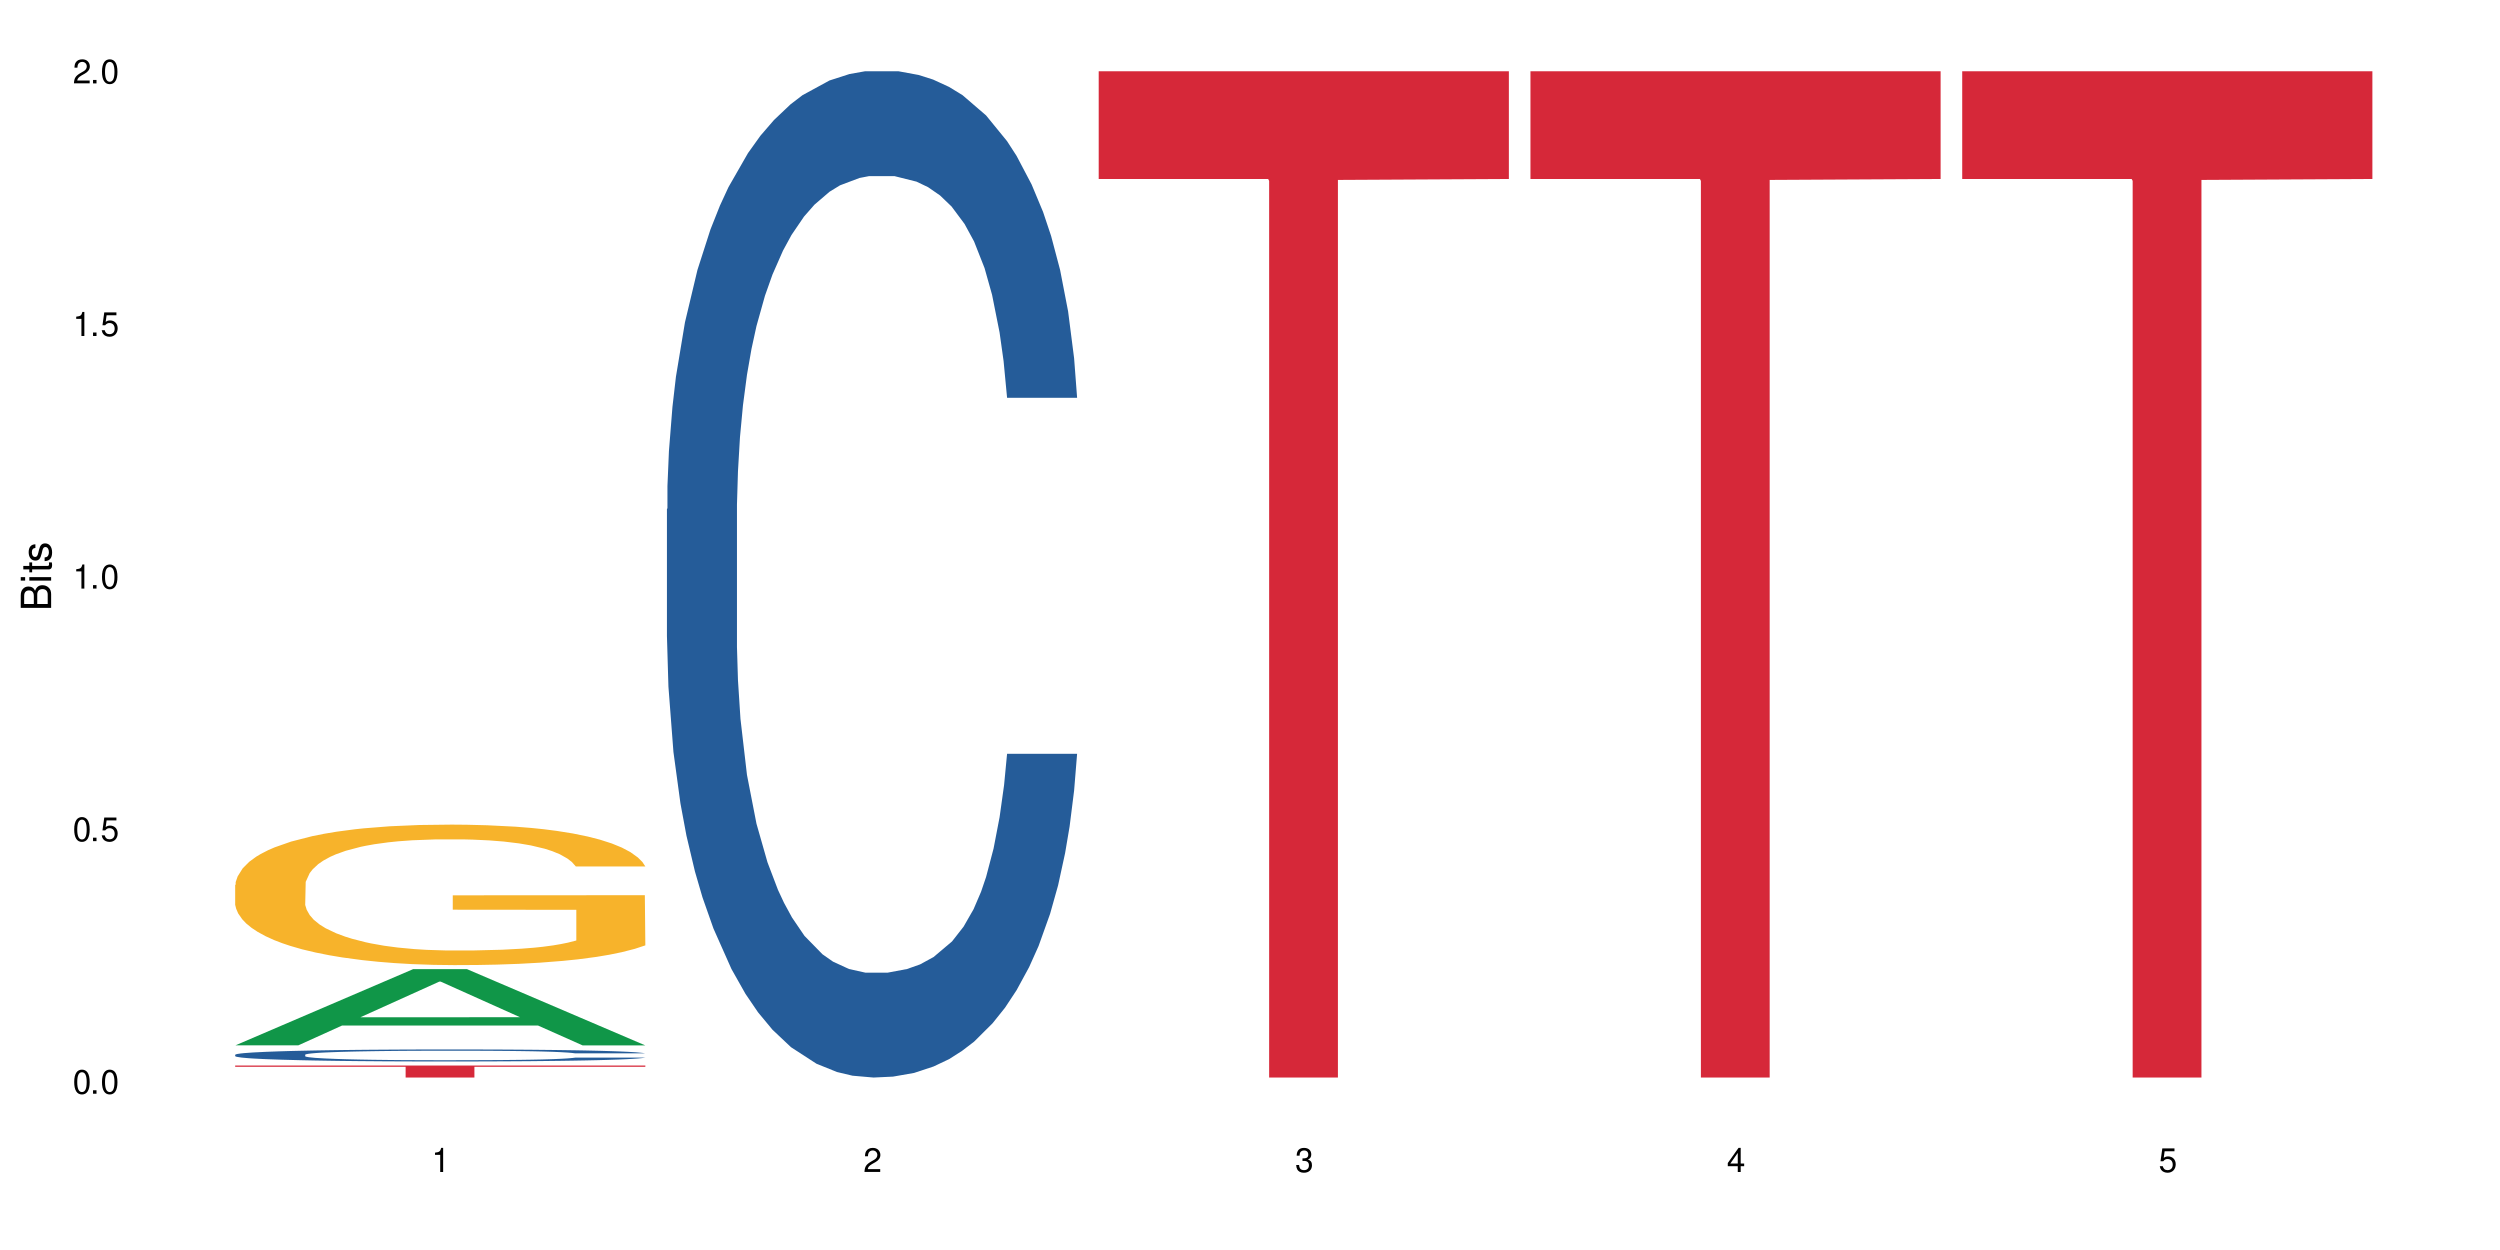
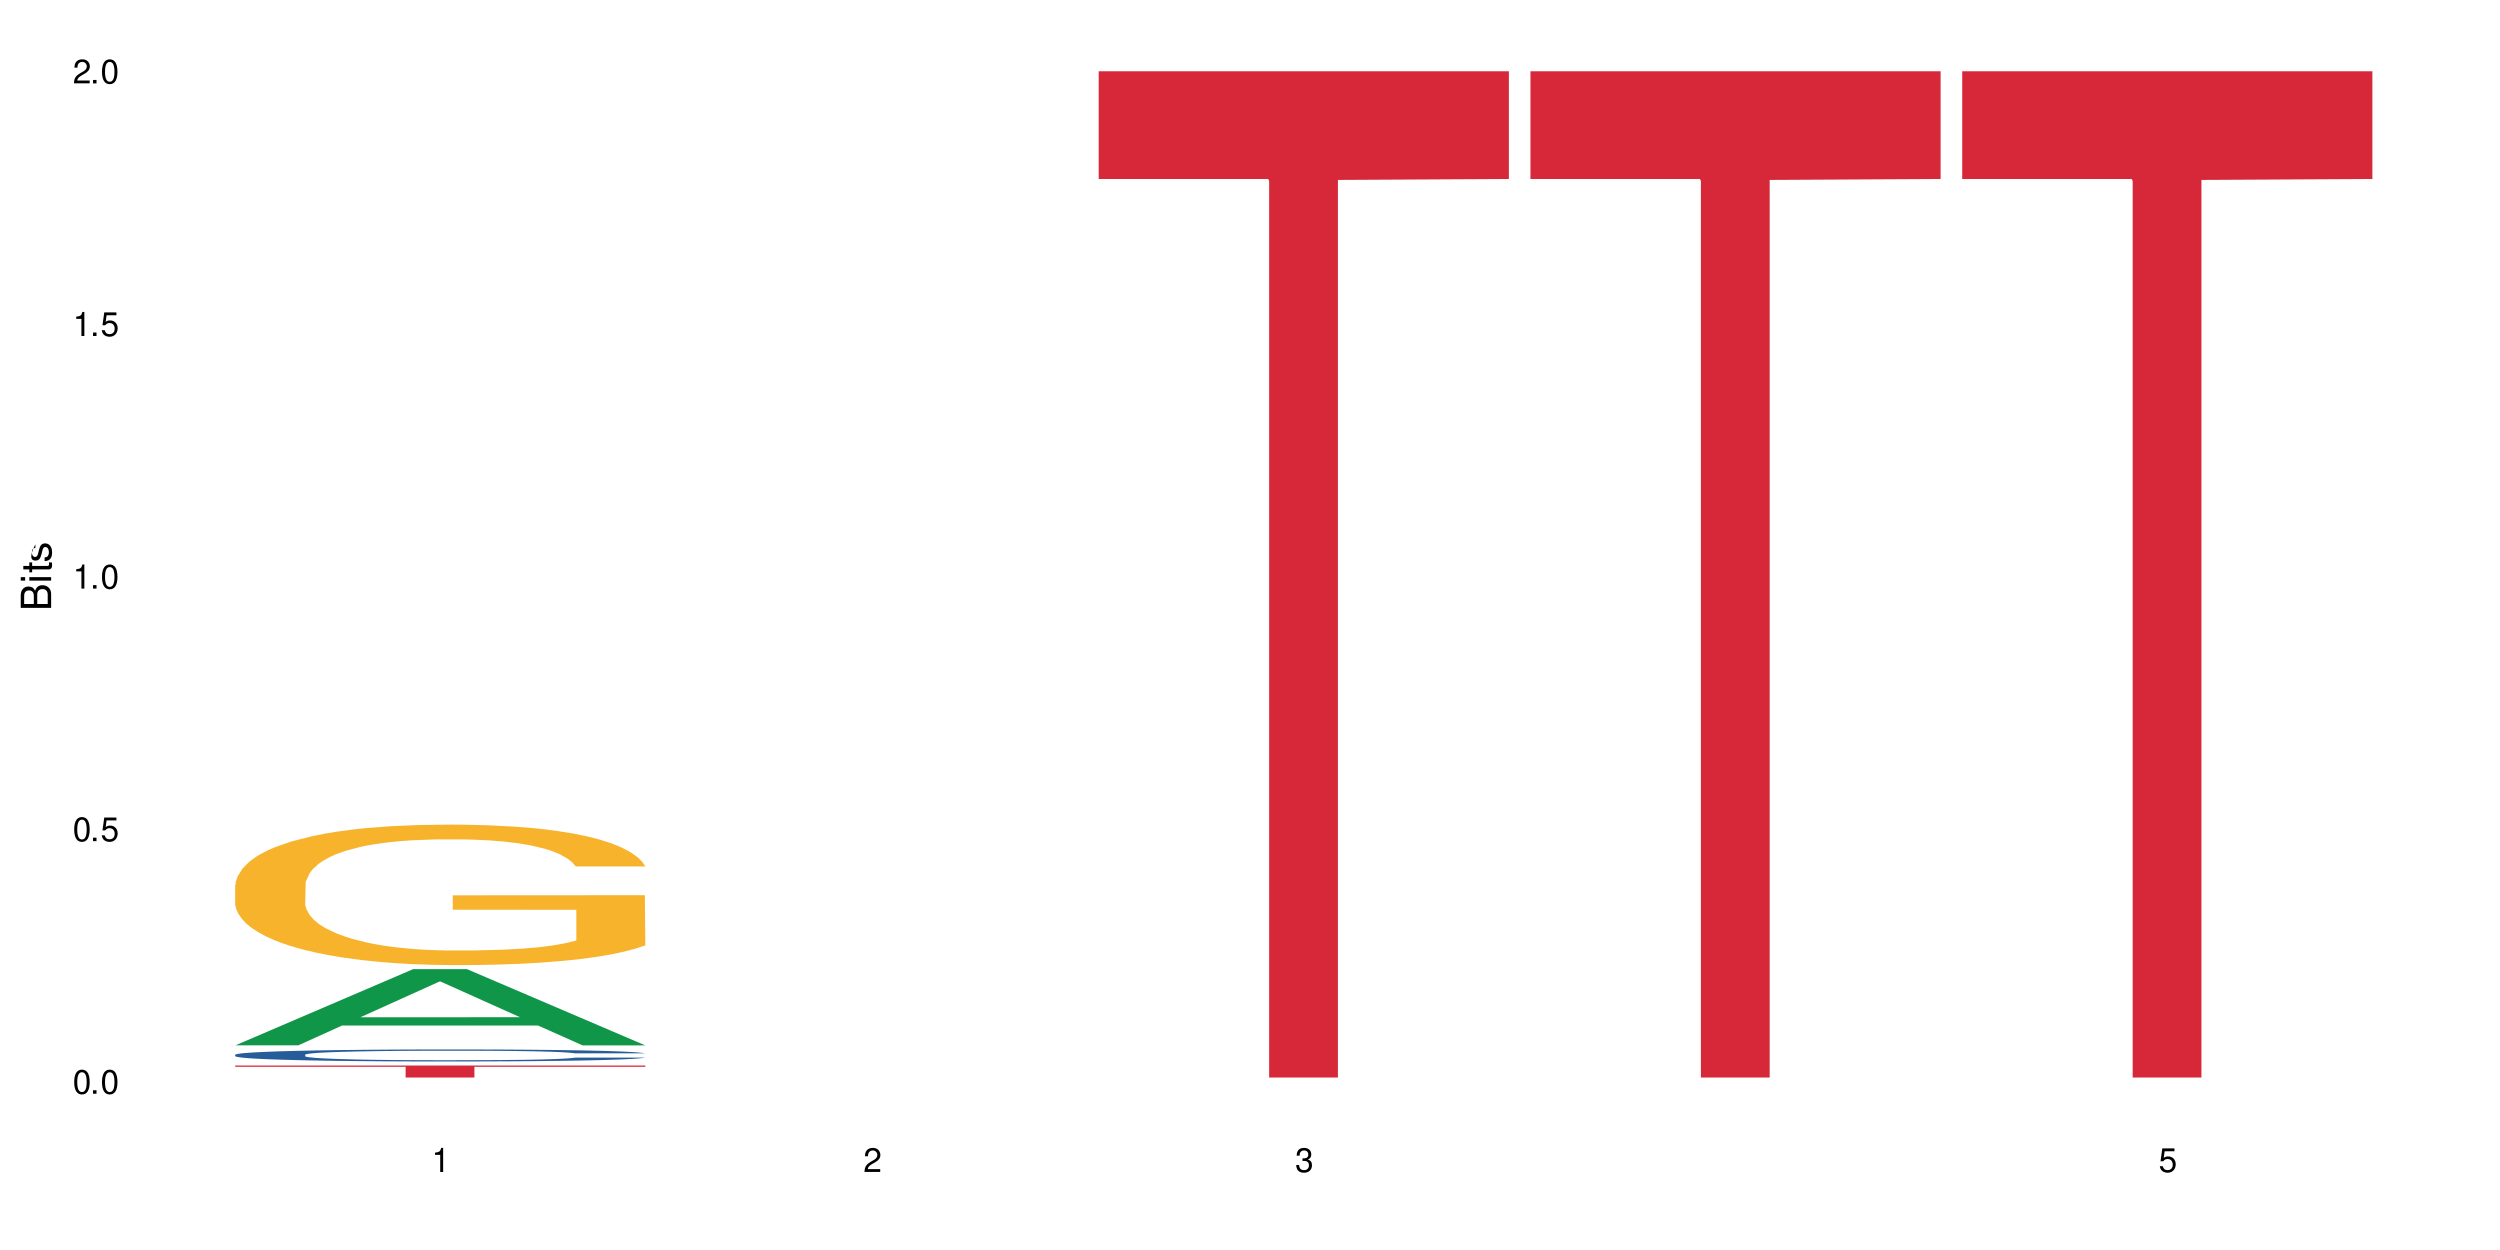
<svg xmlns="http://www.w3.org/2000/svg" xmlns:xlink="http://www.w3.org/1999/xlink" width="720" height="360" viewBox="0 0 720 360">
  <defs>
    <g>
      <g id="glyph-0-0">
</g>
      <g id="glyph-0-1">
        <path d="M 2.641 -6.938 C 2 -6.938 1.422 -6.656 1.078 -6.172 C 0.641 -5.562 0.406 -4.641 0.406 -3.359 C 0.406 -1.016 1.188 0.219 2.641 0.219 C 4.078 0.219 4.859 -1.016 4.859 -3.297 C 4.859 -4.641 4.656 -5.547 4.203 -6.172 C 3.844 -6.656 3.281 -6.938 2.641 -6.938 Z M 2.641 -6.188 C 3.547 -6.188 4 -5.25 4 -3.375 C 4 -1.406 3.562 -0.484 2.625 -0.484 C 1.734 -0.484 1.281 -1.438 1.281 -3.344 C 1.281 -5.25 1.734 -6.188 2.641 -6.188 Z M 2.641 -6.188 " />
      </g>
      <g id="glyph-0-2">
        <path d="M 1.828 -1 L 0.828 -1 L 0.828 0 L 1.828 0 Z M 1.828 -1 " />
      </g>
      <g id="glyph-0-3">
        <path d="M 4.562 -6.797 L 1.062 -6.797 L 0.547 -3.094 L 1.328 -3.094 C 1.719 -3.562 2.047 -3.734 2.578 -3.734 C 3.484 -3.734 4.062 -3.109 4.062 -2.094 C 4.062 -1.125 3.484 -0.531 2.578 -0.531 C 1.828 -0.531 1.375 -0.906 1.188 -1.672 L 0.328 -1.672 C 0.453 -1.109 0.547 -0.844 0.75 -0.594 C 1.125 -0.078 1.828 0.219 2.594 0.219 C 3.969 0.219 4.922 -0.781 4.922 -2.219 C 4.922 -3.562 4.031 -4.484 2.719 -4.484 C 2.25 -4.484 1.859 -4.359 1.469 -4.062 L 1.734 -5.969 L 4.562 -5.969 Z M 4.562 -6.797 " />
      </g>
      <g id="glyph-0-4">
        <path d="M 2.484 -4.938 L 2.484 0 L 3.328 0 L 3.328 -6.938 L 2.766 -6.938 C 2.469 -5.875 2.281 -5.734 0.984 -5.562 L 0.984 -4.938 Z M 2.484 -4.938 " />
      </g>
      <g id="glyph-0-5">
        <path d="M 4.859 -0.828 L 1.281 -0.828 C 1.359 -1.406 1.672 -1.781 2.5 -2.281 L 3.469 -2.828 C 4.406 -3.344 4.906 -4.062 4.906 -4.906 C 4.906 -5.484 4.672 -6.031 4.266 -6.406 C 3.859 -6.766 3.375 -6.938 2.719 -6.938 C 1.859 -6.938 1.219 -6.625 0.844 -6.031 C 0.609 -5.672 0.5 -5.234 0.484 -4.531 L 1.328 -4.531 C 1.359 -5.016 1.406 -5.281 1.531 -5.516 C 1.75 -5.938 2.188 -6.203 2.703 -6.203 C 3.469 -6.203 4.031 -5.641 4.031 -4.891 C 4.031 -4.344 3.719 -3.859 3.125 -3.516 L 2.234 -3 C 0.812 -2.172 0.406 -1.531 0.328 -0.016 L 4.859 -0.016 Z M 4.859 -0.828 " />
      </g>
      <g id="glyph-0-6">
        <path d="M 2.125 -3.188 L 2.578 -3.188 C 3.5 -3.188 3.984 -2.766 3.984 -1.922 C 3.984 -1.062 3.469 -0.531 2.594 -0.531 C 1.656 -0.531 1.203 -1 1.156 -2.016 L 0.312 -2.016 C 0.344 -1.453 0.438 -1.094 0.609 -0.781 C 0.953 -0.109 1.625 0.219 2.547 0.219 C 3.953 0.219 4.859 -0.625 4.859 -1.938 C 4.859 -2.828 4.516 -3.297 3.703 -3.594 C 4.344 -3.844 4.656 -4.328 4.656 -5.031 C 4.656 -6.219 3.875 -6.938 2.578 -6.938 C 1.203 -6.938 0.484 -6.172 0.453 -4.703 L 1.297 -4.703 C 1.312 -5.125 1.344 -5.359 1.453 -5.578 C 1.641 -5.969 2.062 -6.203 2.594 -6.203 C 3.344 -6.203 3.797 -5.75 3.797 -5 C 3.797 -4.516 3.609 -4.219 3.25 -4.047 C 3.016 -3.953 2.703 -3.922 2.125 -3.906 Z M 2.125 -3.188 " />
      </g>
      <g id="glyph-0-7">
-         <path d="M 3.141 -1.672 L 3.141 0 L 3.984 0 L 3.984 -1.672 L 4.984 -1.672 L 4.984 -2.438 L 3.984 -2.438 L 3.984 -6.938 L 3.359 -6.938 L 0.266 -2.578 L 0.266 -1.672 Z M 3.141 -2.438 L 1 -2.438 L 3.141 -5.5 Z M 3.141 -2.438 " />
-       </g>
+         </g>
      <g id="glyph-1-0">
</g>
      <g id="glyph-1-1">
        <path d="M 0 -0.953 L 0 -4.891 C 0 -5.719 -0.234 -6.344 -0.734 -6.797 C -1.188 -7.234 -1.812 -7.469 -2.5 -7.469 C -3.547 -7.469 -4.188 -7 -4.625 -5.875 C -4.984 -6.688 -5.625 -7.094 -6.531 -7.094 C -7.172 -7.094 -7.734 -6.859 -8.141 -6.391 C -8.562 -5.922 -8.75 -5.344 -8.75 -4.5 L -8.75 -0.953 Z M -4.984 -2.062 L -7.766 -2.062 L -7.766 -4.219 C -7.766 -4.844 -7.688 -5.203 -7.453 -5.5 C -7.219 -5.812 -6.859 -5.969 -6.375 -5.969 C -5.891 -5.969 -5.531 -5.812 -5.297 -5.5 C -5.062 -5.203 -4.984 -4.844 -4.984 -4.219 Z M -0.984 -2.062 L -4 -2.062 L -4 -4.781 C -4 -5.766 -3.438 -6.359 -2.484 -6.359 C -1.547 -6.359 -0.984 -5.766 -0.984 -4.781 Z M -0.984 -2.062 " />
      </g>
      <g id="glyph-1-2">
        <path d="M -6.281 -1.797 L -6.281 -0.797 L 0 -0.797 L 0 -1.797 Z M -8.75 -1.797 L -8.75 -0.797 L -7.484 -0.797 L -7.484 -1.797 Z M -8.75 -1.797 " />
      </g>
      <g id="glyph-1-3">
        <path d="M -6.281 -3.047 L -6.281 -2.016 L -8.016 -2.016 L -8.016 -1.016 L -6.281 -1.016 L -6.281 -0.172 L -5.469 -0.172 L -5.469 -1.016 L -0.719 -1.016 C -0.078 -1.016 0.281 -1.453 0.281 -2.234 C 0.281 -2.5 0.25 -2.719 0.188 -3.047 L -0.641 -3.047 C -0.609 -2.906 -0.594 -2.766 -0.594 -2.562 C -0.594 -2.141 -0.719 -2.016 -1.156 -2.016 L -5.469 -2.016 L -5.469 -3.047 Z M -6.281 -3.047 " />
      </g>
      <g id="glyph-1-4">
-         <path d="M -4.531 -5.25 C -5.766 -5.25 -6.469 -4.422 -6.469 -2.969 C -6.469 -1.516 -5.719 -0.562 -4.547 -0.562 C -3.562 -0.562 -3.094 -1.062 -2.734 -2.562 L -2.516 -3.484 C -2.344 -4.188 -2.094 -4.469 -1.641 -4.469 C -1.047 -4.469 -0.641 -3.875 -0.641 -3 C -0.641 -2.453 -0.797 -2 -1.062 -1.75 C -1.25 -1.594 -1.422 -1.531 -1.875 -1.469 L -1.875 -0.406 C -0.422 -0.453 0.281 -1.266 0.281 -2.922 C 0.281 -4.5 -0.5 -5.516 -1.719 -5.516 C -2.656 -5.516 -3.172 -4.984 -3.469 -3.734 L -3.703 -2.766 C -3.891 -1.953 -4.156 -1.609 -4.594 -1.609 C -5.188 -1.609 -5.547 -2.125 -5.547 -2.938 C -5.547 -3.75 -5.203 -4.172 -4.531 -4.203 Z M -4.531 -5.25 " />
+         <path d="M -4.531 -5.25 C -6.469 -1.516 -5.719 -0.562 -4.547 -0.562 C -3.562 -0.562 -3.094 -1.062 -2.734 -2.562 L -2.516 -3.484 C -2.344 -4.188 -2.094 -4.469 -1.641 -4.469 C -1.047 -4.469 -0.641 -3.875 -0.641 -3 C -0.641 -2.453 -0.797 -2 -1.062 -1.75 C -1.25 -1.594 -1.422 -1.531 -1.875 -1.469 L -1.875 -0.406 C -0.422 -0.453 0.281 -1.266 0.281 -2.922 C 0.281 -4.5 -0.5 -5.516 -1.719 -5.516 C -2.656 -5.516 -3.172 -4.984 -3.469 -3.734 L -3.703 -2.766 C -3.891 -1.953 -4.156 -1.609 -4.594 -1.609 C -5.188 -1.609 -5.547 -2.125 -5.547 -2.938 C -5.547 -3.75 -5.203 -4.172 -4.531 -4.203 Z M -4.531 -5.25 " />
      </g>
    </g>
  </defs>
  <rect x="-72" y="-36" width="864" height="432" fill="rgb(100%, 100%, 100%)" fill-opacity="1" />
  <path fill-rule="nonzero" fill="rgb(6.275%, 58.824%, 28.235%)" fill-opacity="1" d="M 67.73 301.062 L 67.855 301.039 L 118.973 279.117 L 134.496 279.117 L 185.859 301.082 L 167.812 301.082 L 154.941 295.348 L 98.523 295.348 L 85.906 301.062 L 67.73 301.062 L 103.953 292.977 L 149.766 292.957 L 126.922 282.707 L 126.668 282.688 L 126.418 282.75 L 103.824 292.957 L 103.953 292.977 Z M 67.73 301.062 " />
  <path fill-rule="nonzero" fill="rgb(14.51%, 36.078%, 60%)" fill-opacity="1" d="M 67.73 303.75 L 67.875 303.75 L 67.875 303.672 L 68.309 303.551 L 69.316 303.402 L 70.324 303.297 L 72.918 303.109 L 76.52 302.93 L 80.266 302.789 L 83 302.707 L 85.449 302.645 L 91.07 302.527 L 94.672 302.469 L 98.559 302.414 L 103.312 302.359 L 106.77 302.328 L 114.551 302.277 L 120.312 302.254 L 124.777 302.246 L 134.43 302.246 L 140.191 302.258 L 144.371 302.273 L 148.98 302.301 L 152.871 302.328 L 159.641 302.398 L 165.691 302.484 L 168.43 302.535 L 172.75 302.633 L 176.062 302.73 L 178.367 302.812 L 180.961 302.93 L 183.266 303.07 L 184.996 303.234 L 185.859 303.367 L 165.691 303.367 L 164.684 303.242 L 163.531 303.145 L 161.371 303.016 L 159.211 302.922 L 156.184 302.832 L 153.445 302.77 L 149.699 302.711 L 146.387 302.672 L 142.93 302.645 L 139.617 302.625 L 133.277 302.605 L 125.93 302.605 L 123.195 302.613 L 117.574 302.637 L 114.551 302.66 L 110.23 302.703 L 107.203 302.746 L 103.602 302.809 L 101.152 302.863 L 98.129 302.945 L 95.965 303.02 L 93.52 303.121 L 92.078 303.199 L 90.781 303.289 L 89.629 303.395 L 88.766 303.504 L 88.188 303.621 L 87.898 303.734 L 87.898 304.227 L 88.188 304.34 L 88.906 304.473 L 90.781 304.668 L 93.52 304.832 L 96.688 304.965 L 99.711 305.062 L 101.441 305.105 L 103.746 305.156 L 107.348 305.219 L 112.535 305.281 L 115.559 305.309 L 120.168 305.332 L 124.922 305.348 L 131.262 305.348 L 136.879 305.332 L 140.625 305.316 L 144.516 305.293 L 149.844 305.238 L 153.16 305.188 L 156.039 305.129 L 158.199 305.066 L 159.641 305.016 L 161.801 304.918 L 163.531 304.812 L 164.828 304.699 L 165.691 304.594 L 185.859 304.594 L 184.996 304.719 L 183.699 304.844 L 182.402 304.934 L 180.387 305.047 L 178.082 305.145 L 174.77 305.254 L 172.031 305.328 L 168.43 305.406 L 165.117 305.465 L 161.516 305.52 L 156.184 305.582 L 152.727 305.617 L 148.98 305.645 L 144.516 305.668 L 138.898 305.691 L 132.848 305.703 L 127.227 305.707 L 121.176 305.699 L 116.711 305.688 L 110.805 305.66 L 103.457 305.602 L 98.129 305.543 L 93.949 305.48 L 90.348 305.418 L 86.316 305.332 L 81.129 305.195 L 77.961 305.086 L 75.797 305 L 73.348 304.875 L 71.621 304.766 L 69.605 304.586 L 68.164 304.363 L 67.73 304.188 Z M 67.73 303.75 " />
  <path fill-rule="nonzero" fill="rgb(96.863%, 70.196%, 16.863%)" fill-opacity="1" d="M 67.73 254.82 L 67.875 254.785 L 67.875 254.047 L 68.453 252.383 L 69.891 250.09 L 71.766 248.207 L 73.781 246.73 L 75.078 245.953 L 77.238 244.844 L 79.113 244.031 L 83.867 242.367 L 89.918 240.816 L 93.23 240.152 L 96.977 239.523 L 102.305 238.82 L 104.754 238.562 L 112.246 237.969 L 120.746 237.602 L 130.109 237.488 L 134.43 237.527 L 140.336 237.676 L 148.406 238.082 L 153.016 238.449 L 156.617 238.82 L 160.363 239.301 L 164.973 240.039 L 169.293 240.926 L 172.75 241.812 L 176.207 242.922 L 179.09 244.105 L 181.539 245.398 L 183.699 246.949 L 184.996 248.242 L 185.859 249.539 L 165.836 249.539 L 164.684 248.242 L 163.387 247.246 L 161.227 246.027 L 159.066 245.141 L 156.902 244.438 L 152.871 243.477 L 149.414 242.887 L 145.09 242.367 L 140.914 242.035 L 136.16 241.812 L 133.277 241.738 L 125.645 241.738 L 118.727 242 L 114.695 242.293 L 111.812 242.59 L 107.781 243.145 L 105.332 243.586 L 103.891 243.883 L 99.566 245.027 L 96.688 246.062 L 95.102 246.766 L 93.086 247.875 L 91.645 248.871 L 90.059 250.352 L 89.195 251.457 L 88.043 253.973 L 87.898 260.625 L 88.332 262.027 L 89.195 263.543 L 90.348 264.875 L 92.078 266.277 L 93.805 267.348 L 96.832 268.789 L 99.426 269.75 L 101.441 270.379 L 105.332 271.375 L 106.914 271.711 L 110.66 272.375 L 114.551 272.891 L 119.305 273.336 L 122.906 273.559 L 128.668 273.742 L 136.016 273.742 L 144.66 273.52 L 150.133 273.227 L 153.879 272.93 L 156.328 272.672 L 159.352 272.266 L 161.516 271.895 L 163.531 271.488 L 165.98 270.859 L 165.98 262.027 L 130.398 261.992 L 130.398 257.852 L 185.715 257.816 L 185.859 272.266 L 182.836 273.262 L 179.09 274.223 L 175.488 274.961 L 171.742 275.59 L 166.414 276.293 L 162.09 276.734 L 155.465 277.254 L 149.414 277.586 L 143.074 277.809 L 137.457 277.918 L 130.828 277.953 L 124.922 277.879 L 118.586 277.66 L 113.543 277.363 L 108.934 276.992 L 104.32 276.512 L 98.559 275.738 L 94.812 275.109 L 90.926 274.332 L 87.035 273.41 L 83.578 272.41 L 81.273 271.637 L 78.969 270.75 L 76.52 269.641 L 74.215 268.383 L 72.484 267.238 L 70.898 265.945 L 69.746 264.727 L 68.594 263.062 L 68.02 261.73 L 67.73 260.586 Z M 67.73 254.82 " />
  <path fill-rule="nonzero" fill="rgb(83.922%, 15.686%, 22.353%)" fill-opacity="1" d="M 67.73 306.871 L 185.859 306.871 L 185.859 307.242 L 136.629 307.246 L 136.629 310.332 L 116.82 310.332 L 116.82 307.246 L 116.531 307.242 L 67.73 307.242 Z M 67.73 306.871 " />
-   <path fill-rule="nonzero" fill="rgb(14.51%, 36.078%, 60%)" fill-opacity="1" d="M 192.078 146.621 L 192.223 146.355 L 192.223 140 L 192.652 129.934 L 193.664 117.215 L 194.672 108.477 L 197.266 92.844 L 200.863 77.746 L 204.609 66.09 L 207.348 59.203 L 209.797 53.902 L 215.414 44.102 L 219.016 39.07 L 222.906 34.566 L 227.66 30.062 L 231.117 27.414 L 238.898 23.176 L 244.66 21.32 L 249.125 20.527 L 258.777 20.527 L 264.539 21.586 L 268.719 22.91 L 273.328 25.031 L 277.219 27.414 L 283.988 33.242 L 290.039 40.66 L 292.777 44.898 L 297.098 53.109 L 300.41 61.055 L 302.715 67.945 L 305.309 77.746 L 307.613 89.668 L 309.344 103.176 L 310.207 114.566 L 290.039 114.566 L 289.031 103.973 L 287.879 95.758 L 285.715 84.898 L 283.555 77.215 L 280.531 69.535 L 277.793 64.5 L 274.047 59.469 L 270.734 56.289 L 267.277 53.902 L 263.965 52.316 L 257.625 50.727 L 250.277 50.727 L 247.539 51.254 L 241.922 53.375 L 238.898 55.23 L 234.574 58.938 L 231.551 62.383 L 227.949 67.68 L 225.5 72.184 L 222.473 79.07 L 220.312 85.164 L 217.863 93.906 L 216.422 100.527 L 215.129 107.945 L 213.977 116.688 L 213.109 125.957 L 212.535 135.762 L 212.246 145.297 L 212.246 186.355 L 212.535 195.895 L 213.254 207.02 L 215.129 223.18 L 217.863 237.219 L 221.035 248.344 L 224.059 256.293 L 225.789 260 L 228.094 264.238 L 231.695 269.535 L 236.879 274.836 L 239.906 276.953 L 244.516 279.074 L 249.27 280.133 L 255.609 280.133 L 261.227 279.074 L 264.973 277.75 L 268.863 275.629 L 274.191 271.125 L 277.504 266.887 L 280.387 261.855 L 282.547 256.82 L 283.988 252.582 L 286.148 244.371 L 287.879 235.363 L 289.176 226.094 L 290.039 217.086 L 310.207 217.086 L 309.344 227.684 L 308.047 238.012 L 306.75 245.695 L 304.734 254.969 L 302.426 263.18 L 299.113 272.449 L 296.379 278.543 L 292.777 285.168 L 289.461 290.199 L 285.859 294.703 L 280.531 300 L 277.074 302.648 L 273.328 305.035 L 268.863 307.152 L 263.242 309.008 L 257.191 310.066 L 251.574 310.332 L 245.523 309.801 L 241.059 308.742 L 235.152 306.359 L 227.805 301.59 L 222.473 296.559 L 218.297 291.523 L 214.695 286.227 L 210.66 279.074 L 205.477 267.418 L 202.305 258.41 L 200.145 250.992 L 197.695 240.664 L 195.969 231.391 L 193.949 216.555 L 192.508 197.746 L 192.078 183.18 Z M 192.078 146.621 " />
  <path fill-rule="nonzero" fill="rgb(83.922%, 15.686%, 22.353%)" fill-opacity="1" d="M 316.426 20.527 L 434.555 20.527 L 434.555 51.547 L 385.32 51.82 L 385.32 310.332 L 365.512 310.332 L 365.512 52.094 L 365.227 51.547 L 316.426 51.547 Z M 316.426 20.527 " />
  <path fill-rule="nonzero" fill="rgb(83.922%, 15.686%, 22.353%)" fill-opacity="1" d="M 440.77 20.527 L 558.898 20.527 L 558.898 51.547 L 509.668 51.82 L 509.668 310.332 L 489.859 310.332 L 489.859 52.094 L 489.574 51.547 L 440.77 51.547 Z M 440.77 20.527 " />
  <path fill-rule="nonzero" fill="rgb(83.922%, 15.686%, 22.353%)" fill-opacity="1" d="M 565.117 20.527 L 683.246 20.527 L 683.246 51.547 L 634.016 51.82 L 634.016 310.332 L 614.207 310.332 L 614.207 52.094 L 613.918 51.547 L 565.117 51.547 Z M 565.117 20.527 " />
  <g fill="rgb(0%, 0%, 0%)" fill-opacity="1">
    <use xlink:href="#glyph-0-1" x="20.965" y="314.993" />
    <use xlink:href="#glyph-0-2" x="25.965" y="314.993" />
    <use xlink:href="#glyph-0-1" x="28.965" y="314.993" />
  </g>
  <g fill="rgb(0%, 0%, 0%)" fill-opacity="1">
    <use xlink:href="#glyph-0-1" x="20.965" y="242.251" />
    <use xlink:href="#glyph-0-2" x="25.965" y="242.251" />
    <use xlink:href="#glyph-0-3" x="28.965" y="242.251" />
  </g>
  <g fill="rgb(0%, 0%, 0%)" fill-opacity="1">
    <use xlink:href="#glyph-0-4" x="20.965" y="169.509" />
    <use xlink:href="#glyph-0-2" x="25.965" y="169.509" />
    <use xlink:href="#glyph-0-1" x="28.965" y="169.509" />
  </g>
  <g fill="rgb(0%, 0%, 0%)" fill-opacity="1">
    <use xlink:href="#glyph-0-4" x="20.965" y="96.767" />
    <use xlink:href="#glyph-0-2" x="25.965" y="96.767" />
    <use xlink:href="#glyph-0-3" x="28.965" y="96.767" />
  </g>
  <g fill="rgb(0%, 0%, 0%)" fill-opacity="1">
    <use xlink:href="#glyph-0-5" x="20.965" y="24.024" />
    <use xlink:href="#glyph-0-2" x="25.965" y="24.024" />
    <use xlink:href="#glyph-0-1" x="28.965" y="24.024" />
  </g>
  <g fill="rgb(0%, 0%, 0%)" fill-opacity="1">
    <use xlink:href="#glyph-0-4" x="124.297" y="337.532" />
  </g>
  <g fill="rgb(0%, 0%, 0%)" fill-opacity="1">
    <use xlink:href="#glyph-0-5" x="248.641" y="337.532" />
  </g>
  <g fill="rgb(0%, 0%, 0%)" fill-opacity="1">
    <use xlink:href="#glyph-0-6" x="372.988" y="337.532" />
  </g>
  <g fill="rgb(0%, 0%, 0%)" fill-opacity="1">
    <use xlink:href="#glyph-0-7" x="497.336" y="337.532" />
  </g>
  <g fill="rgb(0%, 0%, 0%)" fill-opacity="1">
    <use xlink:href="#glyph-0-3" x="621.684" y="337.532" />
  </g>
  <g fill="rgb(0%, 0%, 0%)" fill-opacity="1">
    <use xlink:href="#glyph-1-1" x="14.725" y="176.012" />
    <use xlink:href="#glyph-1-2" x="14.725" y="168.012" />
    <use xlink:href="#glyph-1-3" x="14.725" y="165.012" />
    <use xlink:href="#glyph-1-4" x="14.725" y="162.012" />
  </g>
</svg>